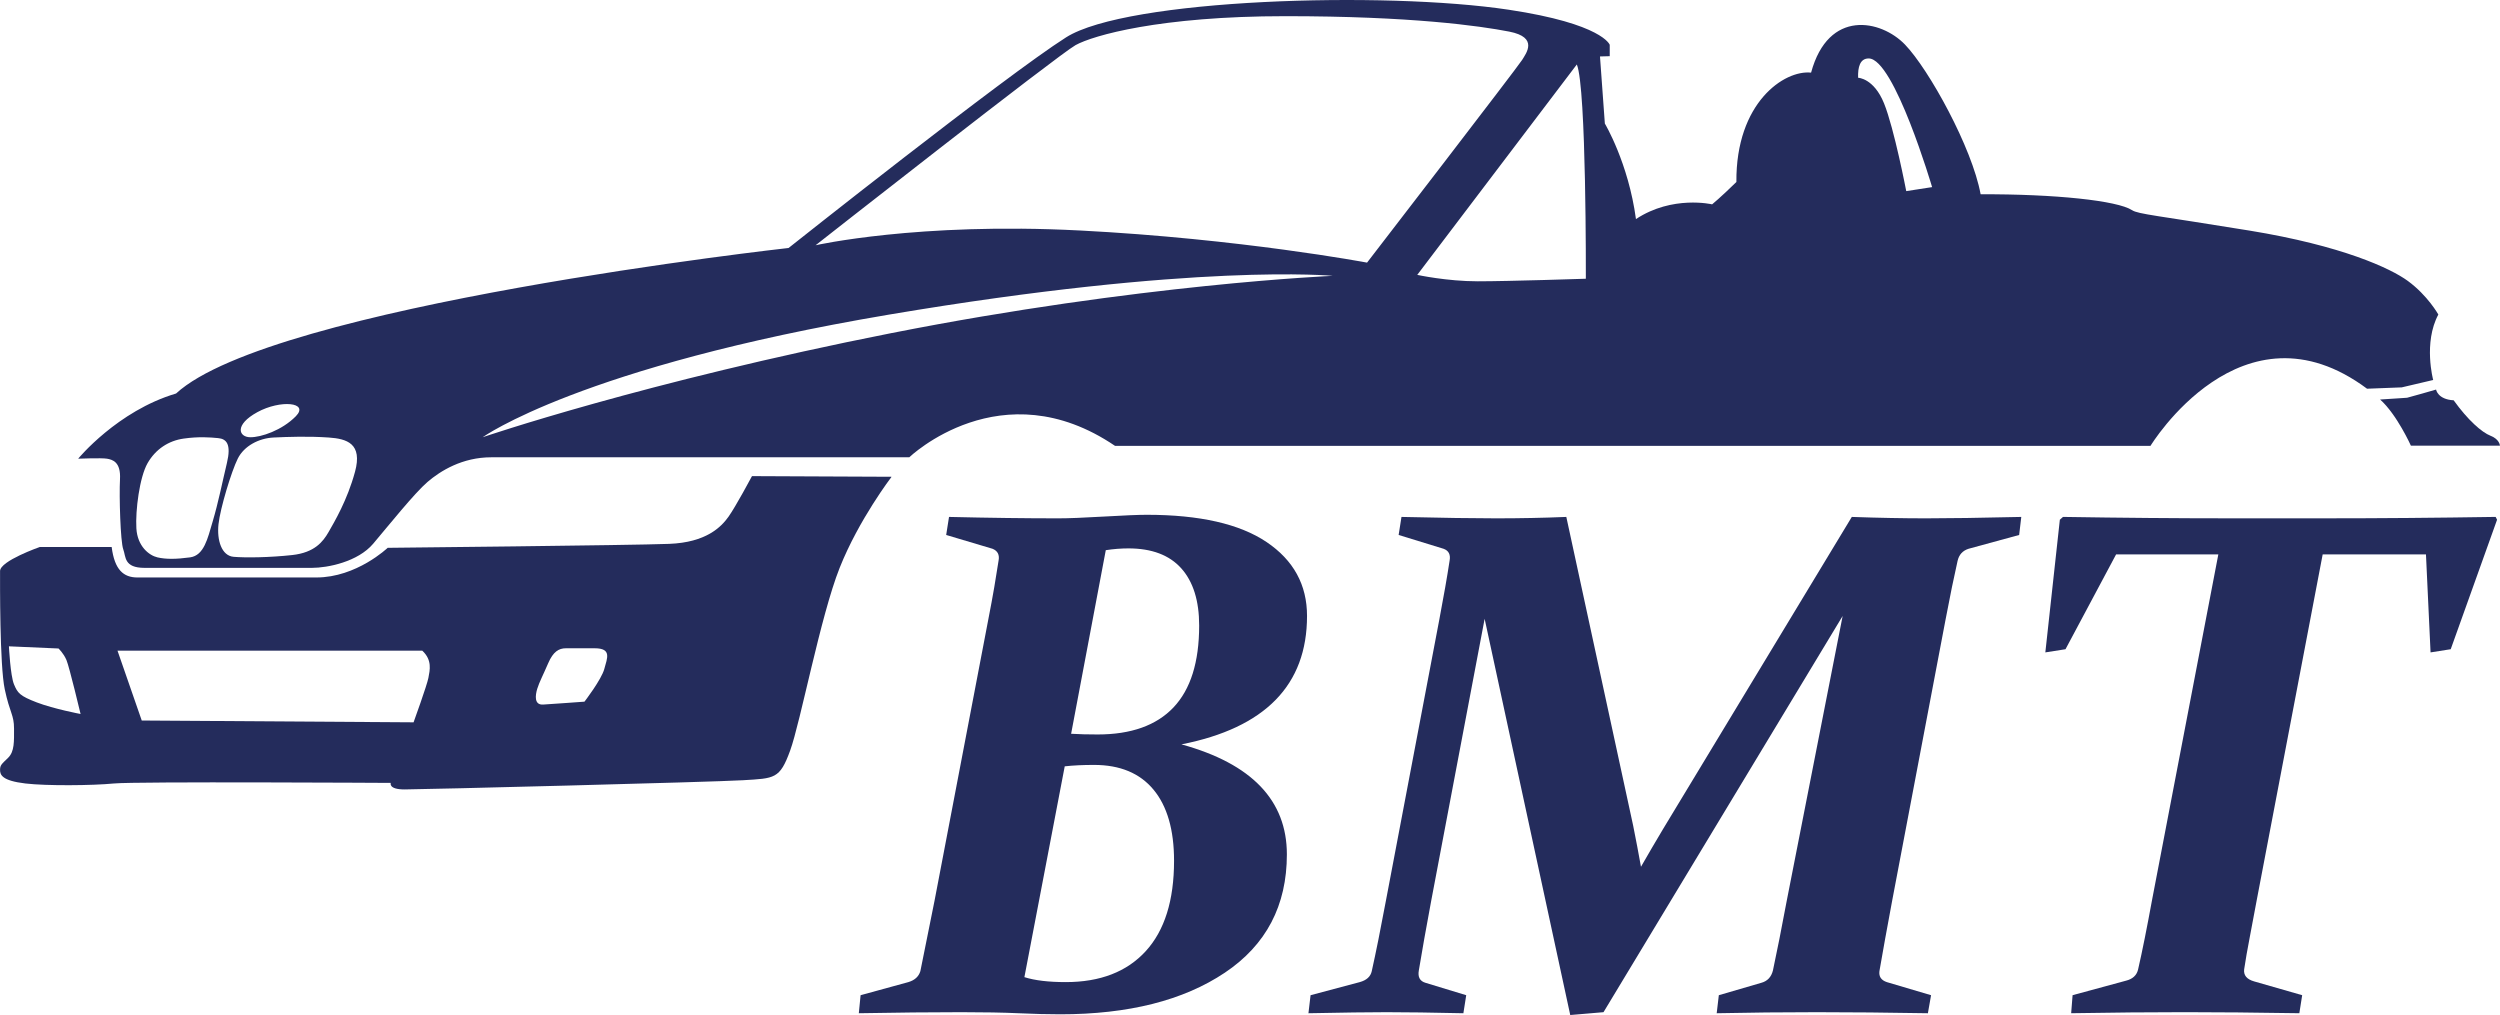
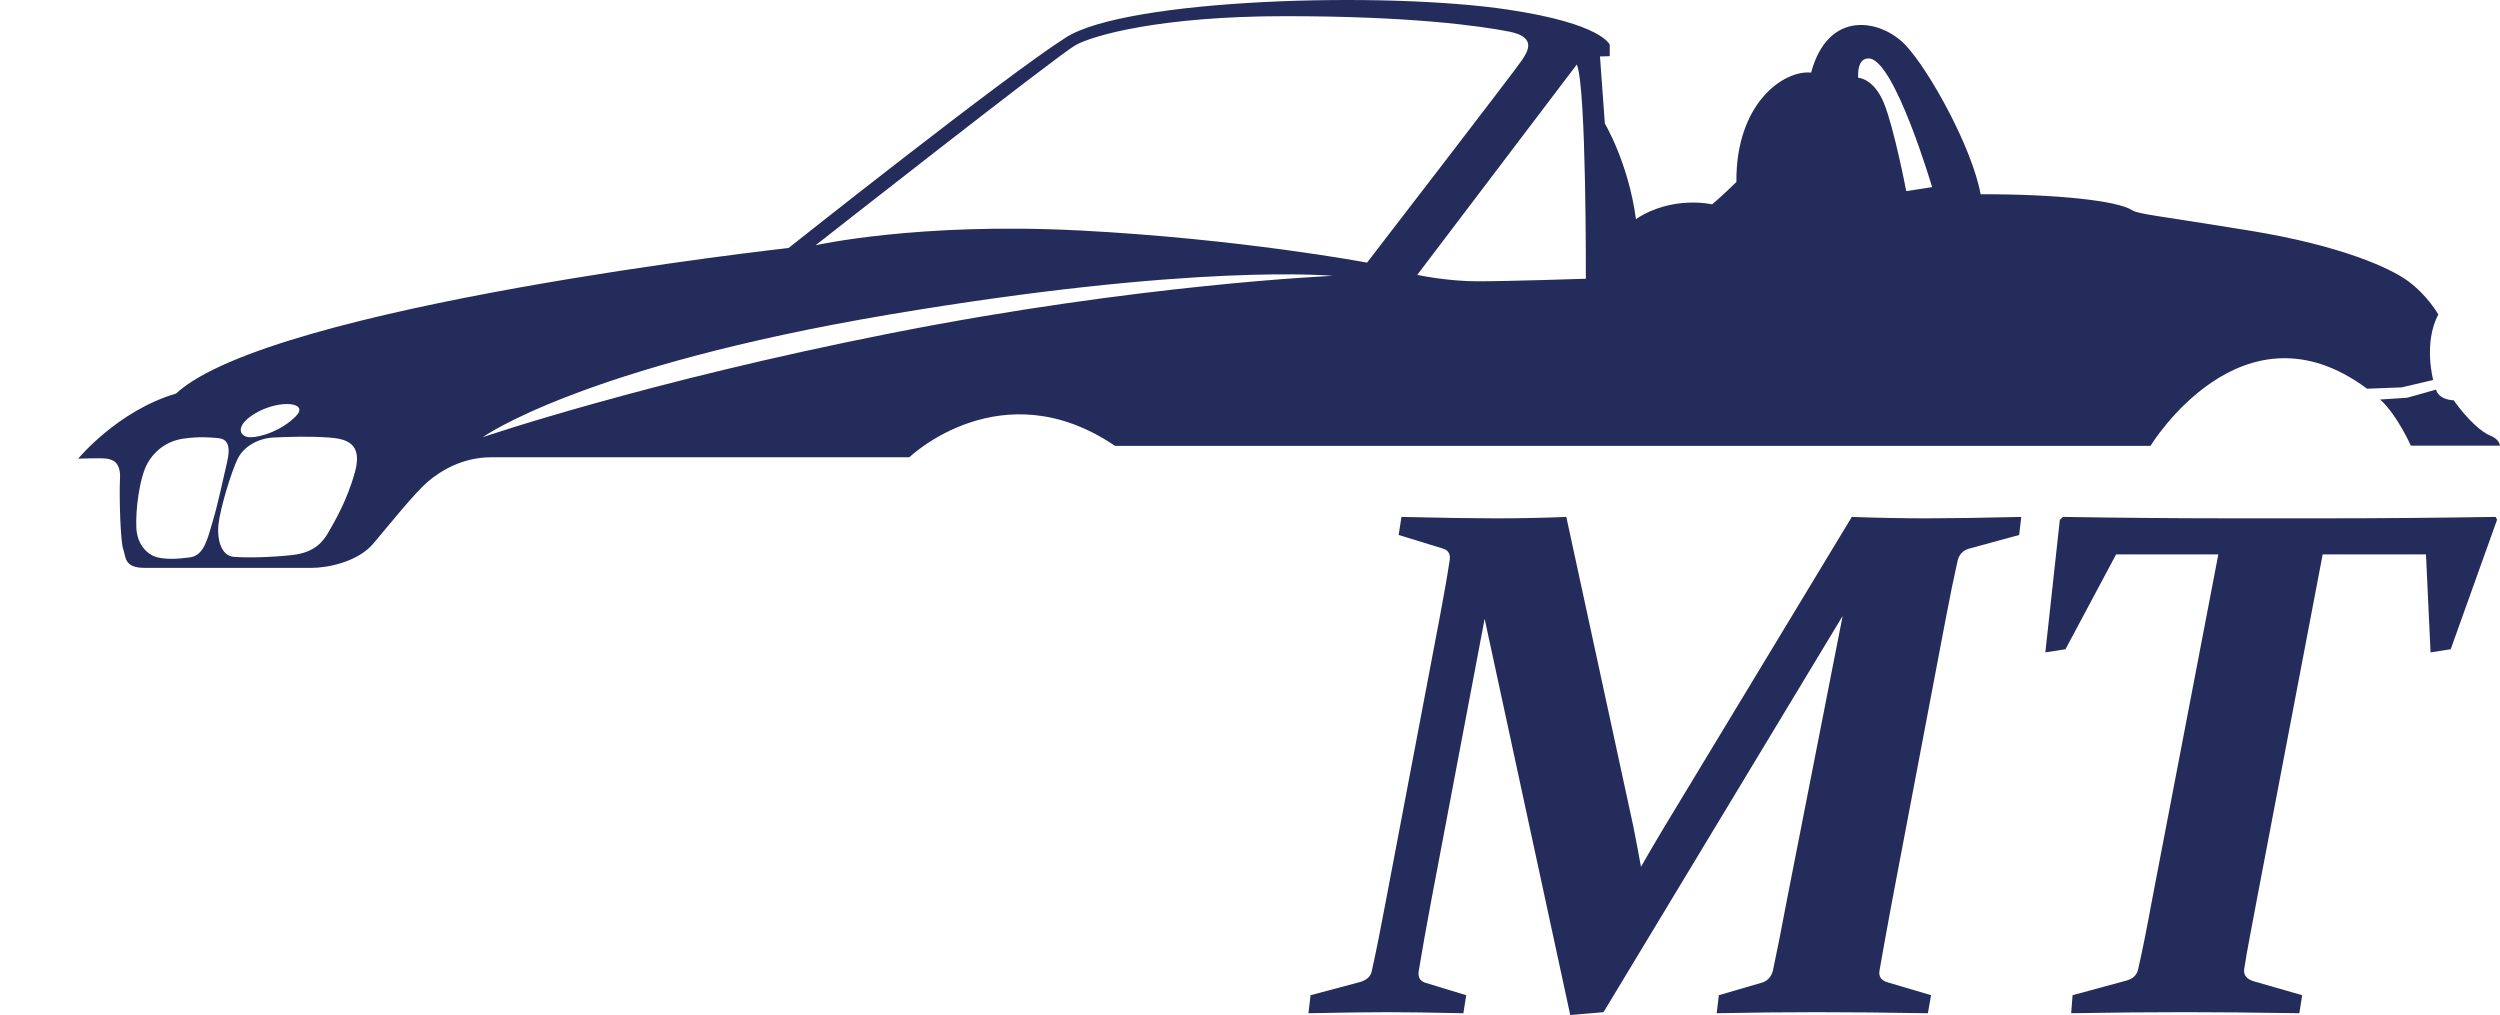
<svg xmlns="http://www.w3.org/2000/svg" viewBox="-0.03 0 1392.7 565.47">
  <g id="a">
    <g>
-       <path d="M528.67,287.97c22.47,.53,42.76,.79,60.89,.79,5.52,0,13.96-.33,25.32-.99,11.36-.66,19.34-.99,23.94-.99,29.43,0,51.66,5.06,66.71,15.17,15.04,10.12,22.56,23.85,22.56,41.19,0,38.5-23.32,62.34-69.96,71.54,39.15,10.77,58.73,31.21,58.73,61.29,0,28.51-11.53,50.48-34.59,65.92-23.06,15.44-53.64,23.16-91.73,23.16-6.83,0-14.55-.2-23.16-.59-8.61-.39-19.21-.59-31.83-.59-16.82,0-35.87,.2-57.15,.59l.99-10.05,26.6-7.29c3.55-1.05,5.78-3.08,6.7-6.11,1.05-5.25,2.23-11.13,3.55-17.64,1.31-6.5,2.76-13.7,4.34-21.58l29.95-156.67c1.31-6.7,2.43-12.74,3.35-18.13,.92-5.38,1.71-10.25,2.36-14.58,.66-3.28-.46-5.52-3.35-6.7l-25.82-7.69,1.58-10.05Zm64.44,138.93l-22.47,117.45c5.78,1.84,13.47,2.76,23.06,2.76,19.18,0,34.02-5.75,44.54-17.24,10.51-11.5,15.77-28.28,15.77-50.35,0-17.21-3.81-30.41-11.43-39.61-7.62-9.19-18.66-13.79-33.11-13.79-6.18,0-11.63,.26-16.36,.79Zm3.55-18.13c4.46,.27,9.39,.39,14.78,.39,18.65,0,32.74-5.03,42.27-15.08,9.52-10.05,14.29-25.25,14.29-45.62,0-13.79-3.32-24.4-9.95-31.83-6.64-7.42-16.46-11.13-29.46-11.13-4.07,0-8.28,.33-12.61,.99l-19.31,102.28Z" fill="#242c5c" />
      <path d="M1031.59,287.97c15.11,.53,28.9,.79,41.38,.79s30.55-.26,53.01-.79l-1.18,10.05-28.18,7.69c-3.29,1.05-5.32,3.29-6.11,6.7-1.97,8.67-4.21,19.58-6.7,32.71l-29.76,156.67c-2.89,15.5-5.26,28.57-7.09,39.22-.39,3.02,.98,5.06,4.14,6.11l24.63,7.29-1.77,10.05c-22.34-.39-42.96-.59-61.88-.59s-37.51,.2-55.77,.59l1.18-10.05,23.65-6.9c3.41-.92,5.58-3.22,6.5-6.9,2.23-10.38,4.79-23.32,7.69-38.82l31.14-158.64-133.22,220.72-18.53,1.58-47.69-220.72-29.76,157.06c-2.89,15.5-5.19,28.45-6.9,38.82-.66,3.68,.59,5.98,3.74,6.9l22.66,6.9-1.58,10.05c-17.61-.39-31.86-.59-42.76-.59-9.85,0-24.37,.2-43.55,.59l1.18-10.05,27.39-7.29c3.81-1.05,6.04-3.08,6.7-6.11,2.37-10.64,4.99-23.71,7.88-39.22l29.76-156.67c2.49-13.14,4.4-24.04,5.71-32.71,.66-3.41-.46-5.65-3.35-6.7l-25.03-7.69,1.58-10.05c22.73,.53,40.27,.79,52.62,.79,13.4,0,26.47-.26,39.21-.79l37.25,172.04c1.58,7.88,3.02,15.5,4.34,22.86,4.07-7.09,8.14-14.06,12.22-20.89l105.23-174.01Z" fill="#242c5c" />
      <path d="M1178.8,308.86l-28.18,52.81-11.23,1.77,8.08-73.9,1.77-1.58c16.42,.27,32.22,.46,47.39,.59,15.17,.13,30.05,.2,44.64,.2h54.39c15.11,0,30.51-.07,46.21-.2,15.7-.13,31.83-.33,48.38-.59l.79,1.58-25.82,72.13-11.23,1.77-2.56-54.59h-57.54l-36.65,192.14c-1.45,7.88-2.79,15.04-4.04,21.48-1.25,6.44-2.27,12.29-3.05,17.54-.39,3.29,1.44,5.52,5.52,6.7l26.8,7.69-1.58,10.05c-24.31-.39-45.52-.59-63.65-.59-19.45,0-40.6,.2-63.46,.59l.79-10.05,29.76-8.08c3.68-.92,5.91-2.96,6.7-6.11,1.18-5.12,2.43-10.97,3.74-17.54,1.31-6.57,2.69-13.79,4.14-21.68l36.85-192.14h-56.95Z" fill="#242c5c" />
    </g>
  </g>
  <g id="b">
    <path d="M1325.89,222.56c14.51-1.01,14.11-.84,15.05-.99s16.11-4.55,16.11-4.55c0,0,.89,5.49,9.81,5.98,7.78,10.86,15.56,17.83,20.59,19.78,5.02,1.95,5.19,5.51,5.19,5.51h-49.6s-7.83-17.41-17.15-25.72Z" fill="#242c5c" />
-     <path d="M418.89,265.24s-9.06,16.98-13.11,22.65c-4.05,5.67-12.42,14.31-33.07,15.09-21.62,.82-156.77,2.2-156.77,2.2,0,0-17.29,16.52-39.74,16.52H76.54c-7.75,0-12.74-4.22-14.36-16.97H22.12S0,312.46,0,318.12s-.25,52.39,2.62,65.88c2.87,13.5,5.17,14.07,5.17,21.97,0,7.02,.29,12.7-3.31,16.19C.88,425.66,0,426.2,0,428.93s1.14,5.99,14.09,7.53c11.71,1.39,37.38,1.17,49.36,0,11.98-1.17,154.22-.32,154.22-.32,0,0-1.5,3.64,7.7,3.64s170.69-4.06,188.45-5.13c17.75-1.07,20.53-.64,26.31-16.47s16.9-74.9,27.59-101.83c10.69-26.93,28.94-50.75,28.94-50.75l-77.77-.36ZM20.46,391.3c-9.48-3.63-10.69-5.24-12.7-10.08-2.02-4.84-2.82-21.17-2.82-21.17l27.62,1.21s2.82,2.62,4.44,6.45c1.61,3.83,7.86,30.04,7.86,30.04,0,0-14.92-2.82-24.4-6.45Zm218.17-13.71c-.81,4.23-8.27,24.8-8.27,24.8l-151.43-1.01-13.51-38.92H235.2c5.65,5.24,4.23,10.89,3.43,15.12Zm98.01-4.98c-1.62,5.99-11.07,18.27-11.07,18.27,0,0-17.97,1.32-23.05,1.62s-4.37-5.18-3.25-8.83,3.35-7.82,6.09-14.21,5.89-8.32,9.85-8.32h16.04c9.64,0,7.01,5.48,5.38,11.47Z" fill="#242c5c" />
    <path d="M1358.31,175.21s-5.88-10.58-16.99-18.71c-9.62-7.05-36.74-19.64-88.17-28.04-51.43-8.4-62-9.13-65.43-11.37-8.19-5.35-42.95-9.03-84.38-8.86-4.74-25.98-28.79-69.52-42.13-83.39s-42.66-20.01-52.32,15.62c-14.92-1.58-41.96,16.68-41.61,60.92-8.78,8.6-13.52,12.46-13.52,12.46,0,0-22.08-5.22-42.43,8.2-4.22-31.35-17.33-53.21-17.33-53.21l-2.71-37.38,5.43-.15v-6.33s-3.88-11.67-56.28-19.55c-69.15-10.41-212.73-6.1-246.6,15.41-33.88,21.51-154.57,117.32-154.57,117.32,0,0-287.98,32.06-341.22,81.07-32.67,9.68-54.53,36.31-54.53,36.31,0,0,12.94-.52,16.05,0s7.76,1.81,7.25,11.39c-.52,9.58,.26,34.94,1.81,39.08,1.55,4.14,.26,10.35,11.91,10.35h93.17c8.8,0,25.62-3.36,34.16-13.46,8.54-10.09,23.03-28.21,30.28-34.42s19.41-13.72,35.46-13.72h232.9s51.29-49.32,114.63-6.36h576.82s50.87-83.82,120.65-31.84l19.33-.75,17.51-4.11s-5.59-20.71,2.88-36.49ZM143.29,229.63c12.88-7.07,29.17-5.56,21.47,2.27-7.7,7.83-19.32,11.74-25.38,11.68-6.44-.06-8.97-6.88,3.92-13.95Zm-37.44,80.87c-7.82,1.06-13.49,1.09-18.18,0s-11.14-6.18-11.73-16.14c-.59-9.97,1.76-28.54,6.25-36.36,4.5-7.82,11.73-12.51,20.13-13.68,8.4-1.17,14.47-.71,19.16-.26,4.69,.45,7.42,3.38,4.88,13.94s-4.69,21.67-8.01,32.84c-2.69,9.04-4.69,18.61-12.51,19.66Zm91.87-47.61c-4.3,15.83-11.53,27.95-14.66,33.42-3.13,5.47-7.82,11.53-20.33,12.9-12.51,1.37-26,1.56-32.64,.98-6.65-.59-9.38-9.19-8.4-18.18,.98-8.99,7.23-29.51,10.75-36.55,3.52-7.04,11.73-11.34,19.94-11.73,8.21-.39,19.35-.78,30.69,0,10.17,.7,18.96,3.32,14.66,19.15Zm299.1-77.38c-138.15,27.29-227.98,58.07-227.98,58.07,0,0,54.58-39.31,226.28-68.3,171.7-29,247.31-21.6,247.31-21.6,0,0-107.45,4.55-245.61,31.84Zm104.47-57.12c-89.98-4.66-146.97,8.24-146.97,8.24,0,0,135.14-106.11,144.82-111.49,9.68-5.38,46.96-16.13,116.86-16.13s108.26,5.38,124.75,8.6c16.49,3.23,9.32,12.19,7.17,15.77-2.15,3.58-86.39,112.92-86.39,112.92,0,0-70.26-13.26-160.24-17.92Zm282.12,26.89s-43.02,1.43-60.22,1.43-33.7-3.58-33.7-3.58l88.9-117.22c5.38,12.91,5.02,119.37,5.02,119.37Zm178.49-48.81s-6.7-34.93-12.39-48.94c-5.69-14.01-14.42-14.21-14.42-14.21-.2-5.89,1.02-10.76,5.89-10.76,14.21,0,35.33,71.68,35.33,71.68l-14.42,2.23Z" fill="#242c5c" />
  </g>
</svg>